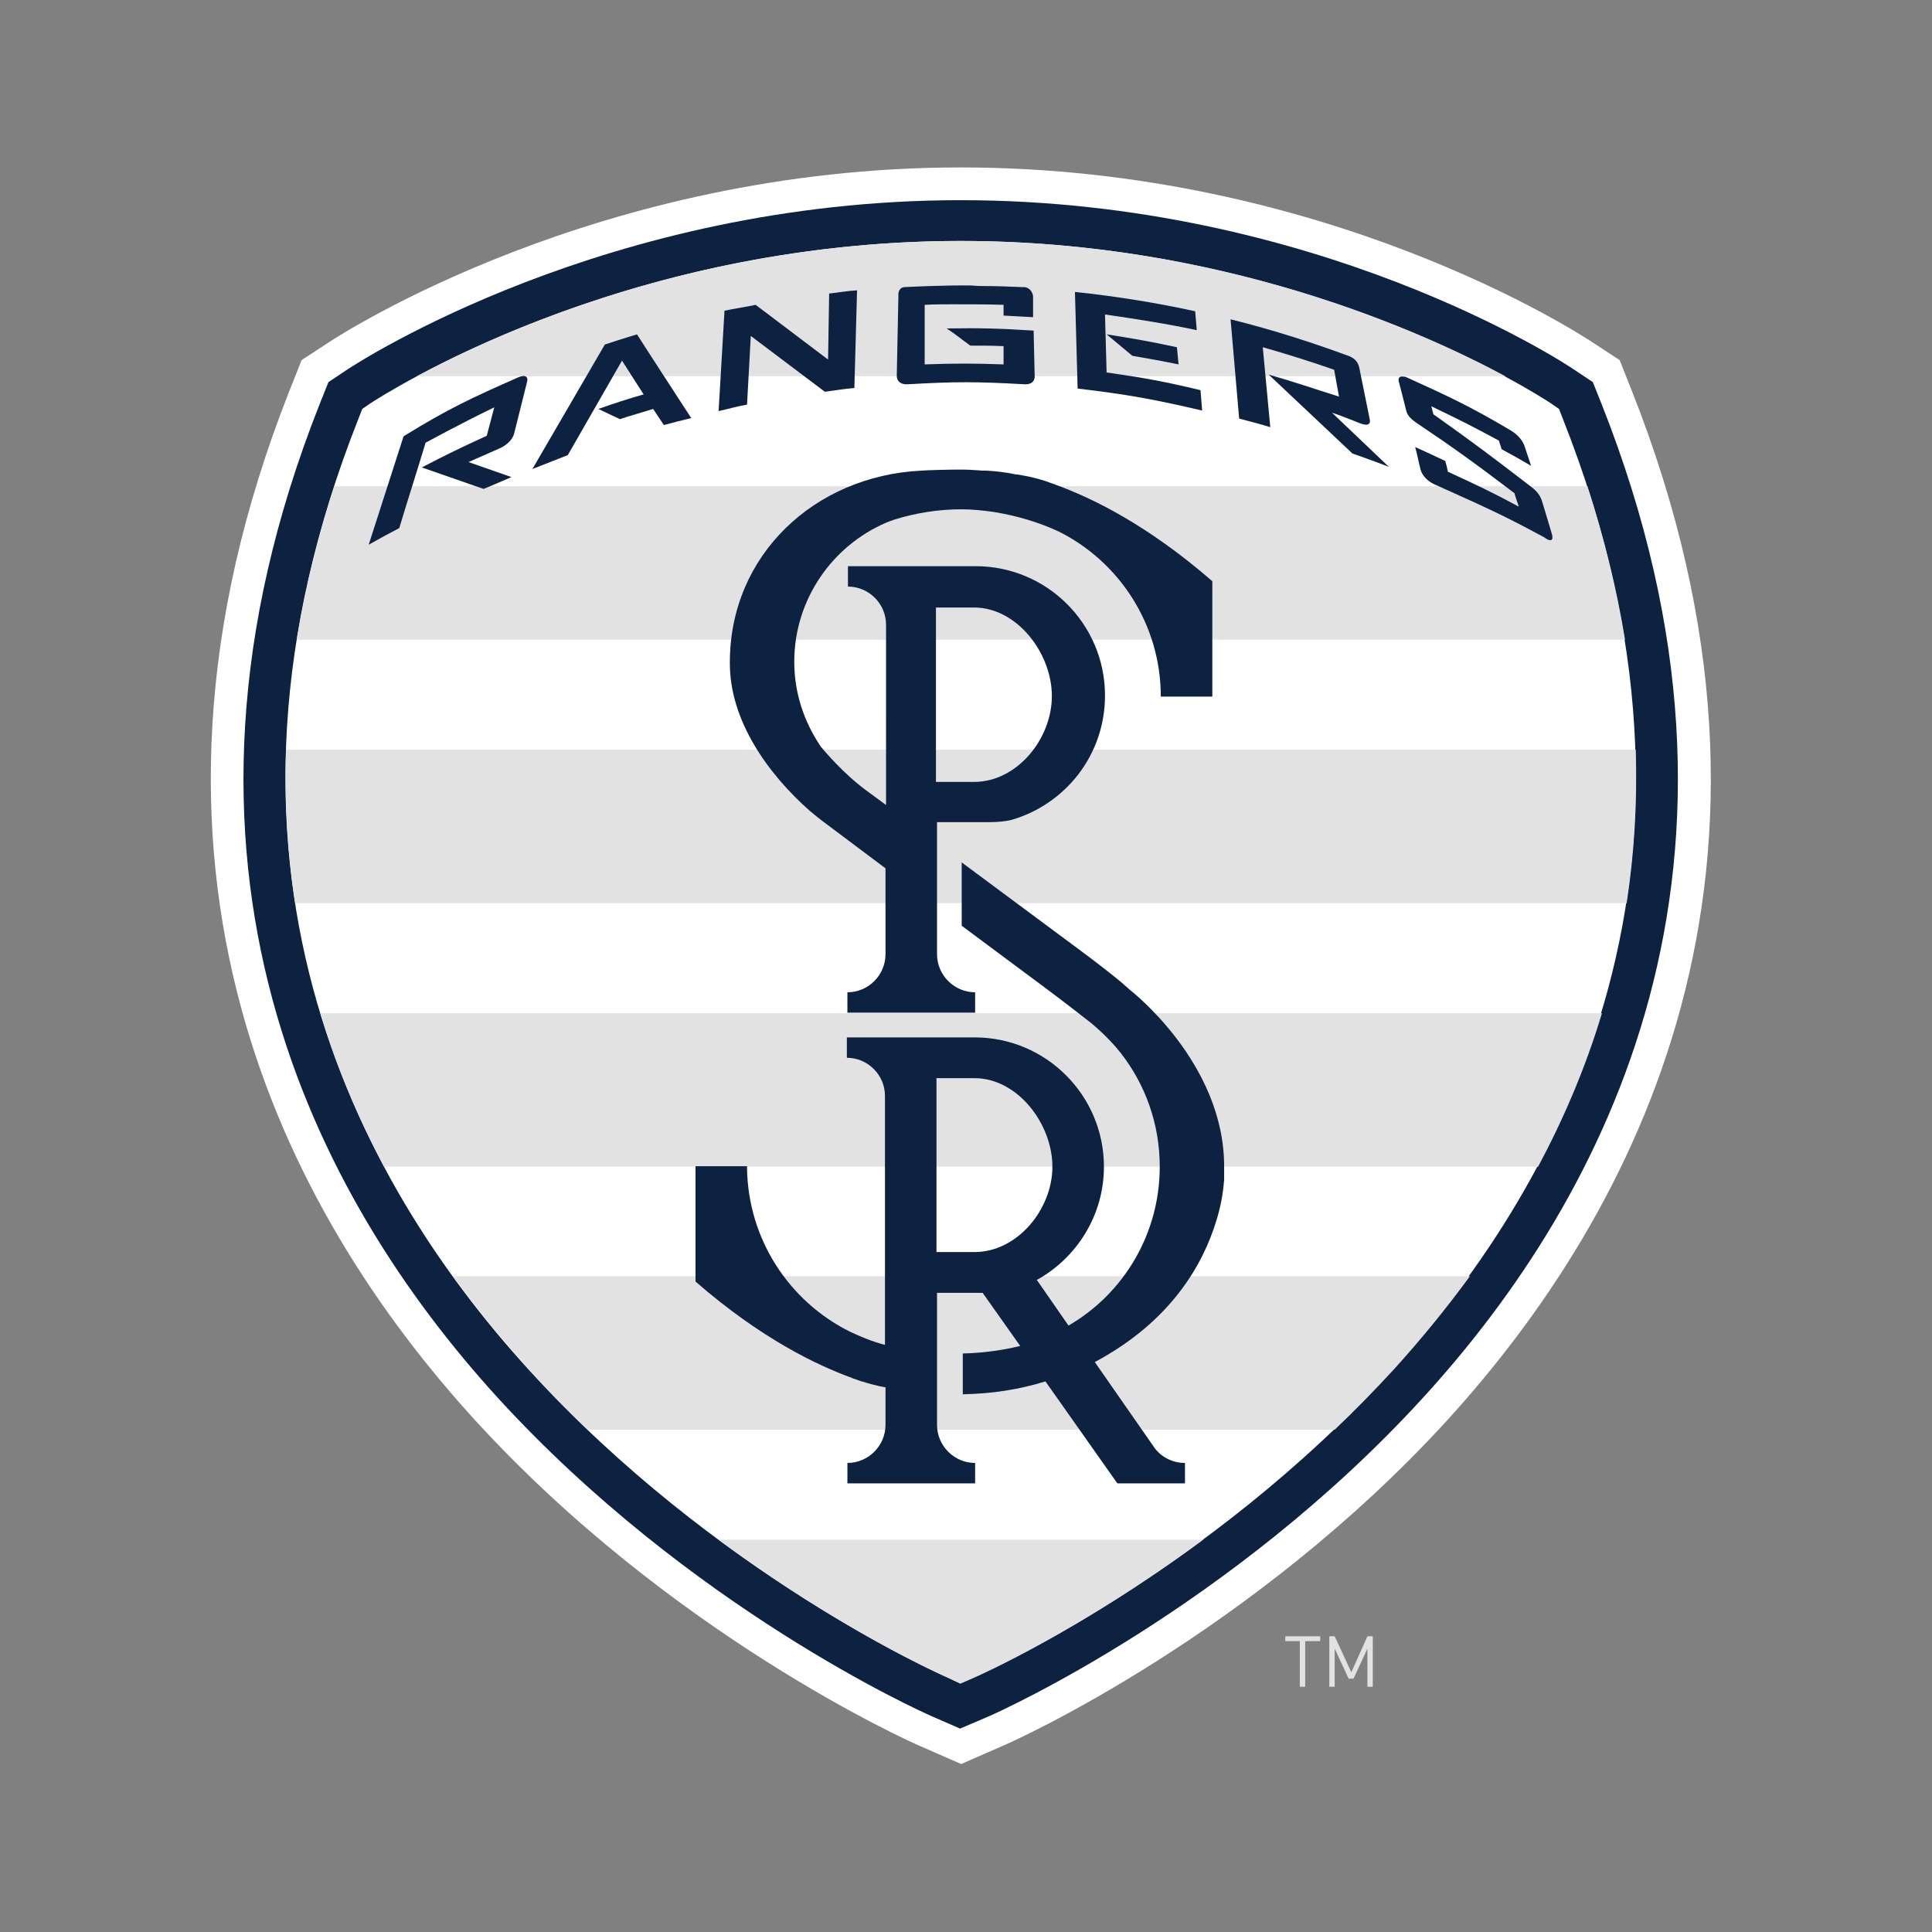
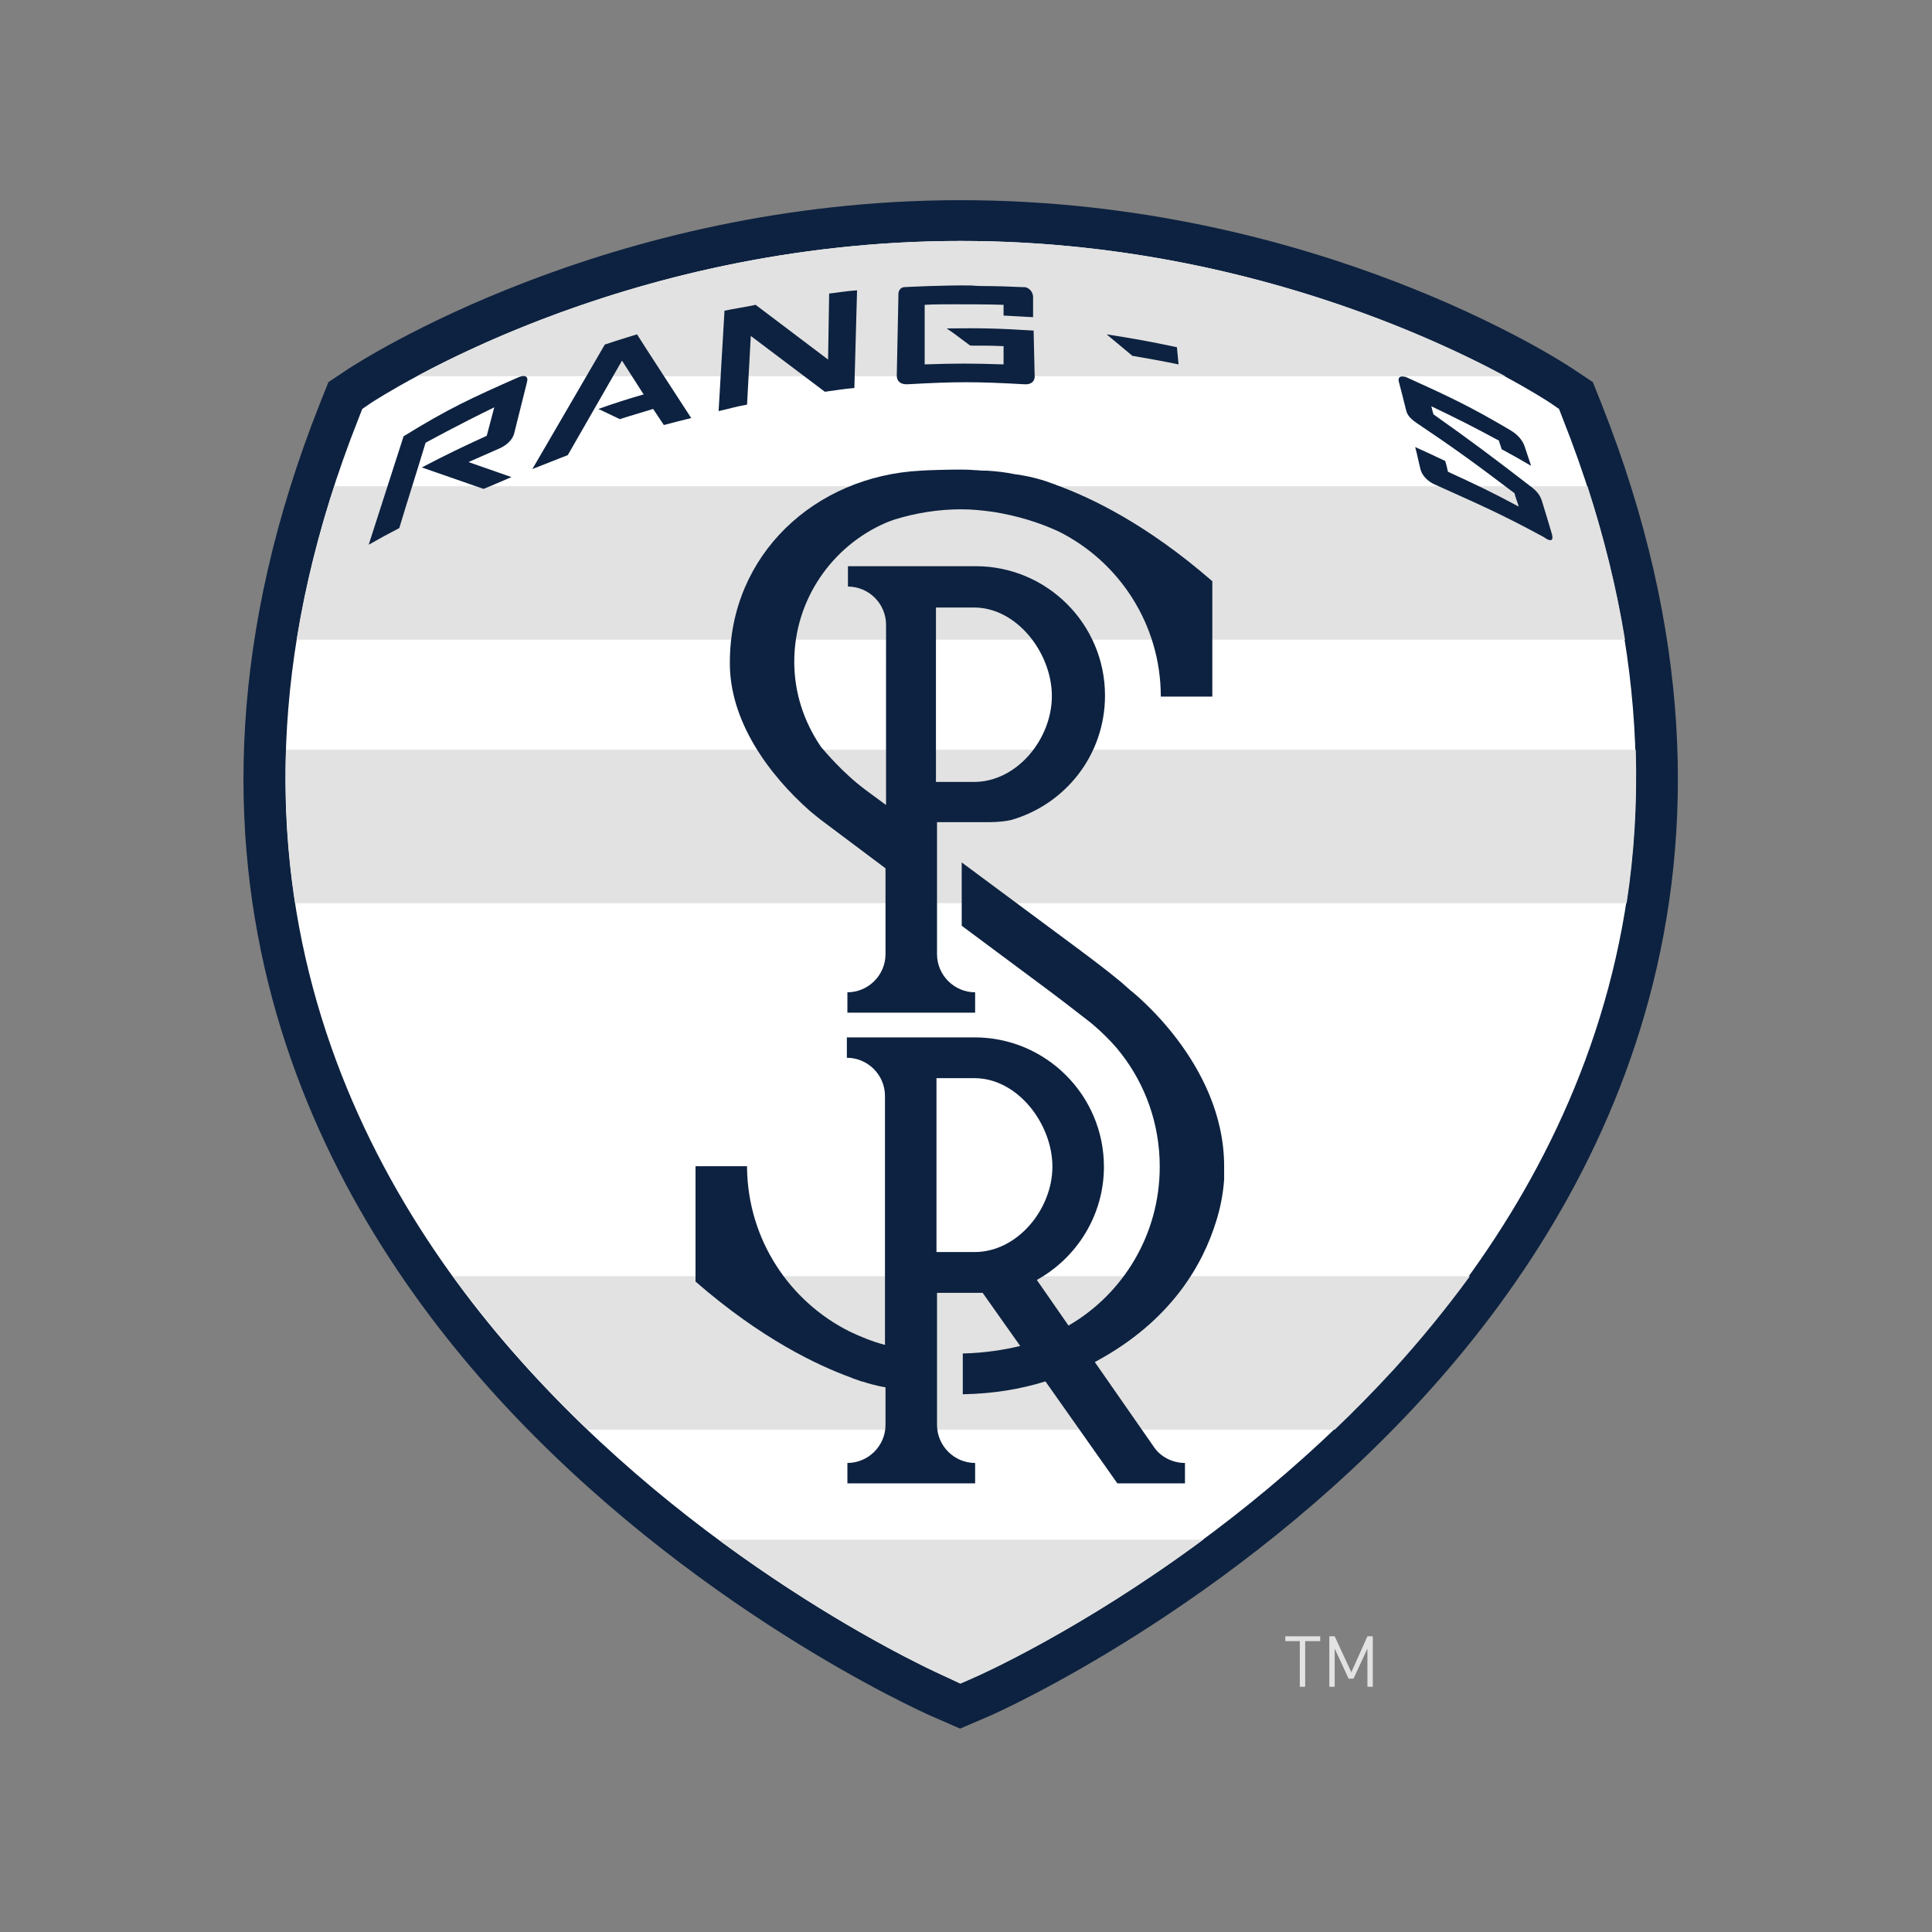
<svg xmlns="http://www.w3.org/2000/svg" version="1.1" id="Layer_1" x="0px" y="0px" width="360px" height="360px" viewBox="0 0 360 360" enable-background="new 0 0 360 360" xml:space="preserve">
  <rect x="0" y="0" width="360" height="360" fill="#808080" stroke="none" />
  <g>
-     <path fill="#FFFFFF" d="M304.1,72.9l-2.3-5.8l-5.2-3.4c-2-1.3-49.5-32.5-117.6-32.5c-67.7,0-115.6,31.2-117.6,32.5l-5.2,3.4   l-2.3,5.8C18.9,161.6,53.3,226,88.4,264.5c36.6,40.1,80.9,59.9,82.7,60.7l8,3.5l8-3.5c1.9-0.8,46.1-20.6,82.7-60.7   C304.8,226,339.2,161.6,304.1,72.9z" />
    <path fill="#0D2240" d="M298.4,75.2l-1.6-4l-3.6-2.4c-1.9-1.3-48-31.5-114.2-31.5c-65.9,0-112.2,30.2-114.2,31.5l-3.6,2.4l-1.6,4   c-34,85.8-0.7,148.1,33.1,185.2c35.8,39.2,78.9,58.5,80.7,59.3l5.5,2.4l5.6-2.4c1.8-0.8,44.9-20.1,80.7-59.3   C299.2,223.2,332.4,160.9,298.4,75.2z" />
    <path fill="#FFFFFF" d="M176.6,312.6c-1.8-0.8-43.4-19.3-78.1-57.4C66.1,219.7,34.3,160.1,66.8,78l0.7-1.8l1.6-1.1   c1.9-1.2,46.2-30.2,109.9-30.2c63.7,0,108.1,29,109.9,30.2l1.6,1.1l0.7,1.8c32.5,82.1,0.7,141.7-31.7,177.2   c-34.7,38.1-76.3,56.6-78.1,57.4l-2.5,1.1L176.6,312.6z" />
    <g>
-       <path fill="#E2E2E2" d="M59.7,188.8c3.1,10.3,7.2,19.8,11.9,28.6h215c4.7-8.8,8.8-18.3,11.9-28.6H59.7z" />
      <path fill="#E2E2E2" d="M84.4,237.8c4.6,6.3,9.4,12.1,14.2,17.4c3.6,4,7.3,7.7,11,11.2h139.1c3.7-3.5,7.4-7.3,11-11.2    c4.8-5.3,9.6-11.1,14.2-17.4H84.4z" />
      <path fill="#E2E2E2" d="M133.9,286.9c22.7,16.8,41.5,25.2,42.7,25.7l2.4,1.1l2.5-1.1c1.2-0.5,20-8.9,42.7-25.7H133.9z" />
      <path fill="#E2E2E2" d="M55,168.3h248.1c1.4-9.1,2-18.6,1.7-28.6H53.3C53,149.7,53.6,159.2,55,168.3z" />
      <path fill="#E2E2E2" d="M77.7,70.1h202.8c-16-8.6-53.2-25.2-101.4-25.2C130.8,44.9,93.7,61.5,77.7,70.1z" />
      <path fill="#E2E2E2" d="M62.3,90.6c-3.2,9.9-5.5,19.4-7,28.6h247.5c-1.5-9.2-3.8-18.7-7-28.6H62.3z" />
    </g>
    <polygon fill="#E2E2E2" points="243.2,305.8 243.2,314.3 242.2,314.3 242.2,305.8 239.5,305.8 239.5,304.9 246,304.9 246,305.8     " />
    <polygon fill="#E2E2E2" points="254.8,314.3 254.8,307.2 252.2,312.8 251.3,312.8 248.7,307.2 248.7,314.3 247.7,314.3    247.7,304.9 248.7,304.9 251.8,311.6 254.8,304.9 255.8,304.9 255.8,314.3  " />
    <g>
      <path fill="#0D2240" d="M92.1,75.9c-6.8,3.3-12.8,6.6-12.8,6.6c-1.9,6.3-3,9.6-4.9,15.9c-2.3,1.2-3.4,1.8-5.7,3.1    c2.5-7.8,4-12.4,6.5-20.2c8.4-5.2,12.8-7.2,21.4-11c1.2-0.5,1.9-0.2,1.6,0.9c-0.9,3.5-1.5,6.1-2.4,9.6c-0.3,1.1-1.3,2.1-2.6,2.7    c-1.1,0.5-5.9,2.6-5.9,2.6l8,2.8c-1.9,0.8-3.2,1.4-5.2,2.2l-11.5-4c4.6-2.4,7.3-3.7,12.1-5.9L92.1,75.9z" />
    </g>
    <g>
      <path fill="#0D2240" d="M289.2,99.6c-0.7-2.3-1.2-4.1-1.9-6.3c-0.3-0.9-0.8-1.7-2-2.6c-7.4-5.7-11-8.4-18.2-13.5    c-0.3-1-0.1-0.5-0.4-1.5c5,2.4,7.6,3.7,12.6,6.4c0.3,1.1,0.2,0.5,0.5,1.6c2.2,1.2,3.3,1.8,5.5,3.1c-0.6-1.8-0.6-1.8-1.2-3.6    c-0.3-1-1.2-2.1-2.3-2.8c-0.1-0.1-0.2-0.1-0.3-0.2c-7.6-4.5-11.5-6.3-19.2-9.8c-0.2-0.1-0.4-0.2-0.6-0.2c-0.9-0.2-1.3,0.2-1,1.1    c0.5,2,0.8,3,1.3,5.1c0.2,0.9,0.7,1.5,1.8,2.3c7.3,4.9,11,7.6,18.4,13.2c0.2,0.8,0.7,2.1,0.8,2.5c-5.2-2.8-8-4.1-13.2-6.5    c-0.3-1.3-0.1-0.6-0.5-2c-2.3-1.1-3.4-1.6-5.6-2.6c0.5,1.9,0.5,2.2,1,4.2c0.3,1.1,1.3,2.2,2.7,2.8c8.2,3.7,12.2,5.4,20.3,9.8    C288.9,101,289.5,100.8,289.2,99.6z" />
    </g>
    <path fill="#0D2240" d="M192.8,70.3l-0.2-8.7c-6.4-0.4-9.8-0.5-16.2-0.4c1.8,1.2,2.6,1.9,4.4,3.2c2.4,0,3.8,0,6.2,0.1v3.4   c-5.8-0.2-8.9-0.2-14.7,0V56.8c1.7-0.1,3.6-0.1,5.3-0.1c3,0,6.4,0,9.4,0.1v2c2.1,0.1,3.3,0.2,5.5,0.3v-3.9   c-0.1-0.8-0.6-1.5-1.5-1.7c-0.2,0-0.3,0-0.5,0l0,0c0,0,0,0,0,0c-2.3-0.1-4.7-0.2-7.3-0.2c-1.2,0-2.1-0.1-2.1-0.1   c-5-0.1-12.6,0.3-12.6,0.3c-1.1,0.1-1.1,1.3-1.1,1.3v0.6L167.1,70c0,1.1,0.8,1.7,2.1,1.6c8.8-0.5,12.7-0.5,21.6,0   C192,71.7,192.7,71.2,192.8,70.3L192.8,70.3z" />
-     <path fill="#0D2240" d="M249.5,73.9c-5.1-1.6-8.2-2.7-13.1-4.1L252,84.5c2.8,1,4,1.4,6.8,2.5c0,0-6.5-6.2-10.6-10.1   c2.1,0.7,3.2,1.2,5.3,2c1.3,0.5,2,0.2,1.7-0.9l-1.9-9.4c-0.2-1-0.7-1.7-1.8-2.2c-6.5-2.4-14.1-4.9-22.2-6.9l1.6,18.5   c2.3,0.6,3.5,0.9,5.8,1.6l-1.4-14.9c4.6,1.3,9.3,2.8,13.3,4.2L249.5,73.9z" />
    <path fill="#0D2240" d="M139.9,62.6l-0.7,12.8c-2.3,0.4-3,0.7-5.3,1.2l1.1-18.7c1.8-0.4,4-0.7,5.8-1.1L154.3,67l0.2-12.3   c1.8-0.2,3.4-0.5,5.2-0.6l-0.5,18.2c-2.3,0.2-3.2,0.4-5.5,0.7L139.9,62.6z" />
    <path fill="#0D2240" d="M219.3,64.7c-5.2-1.1-8-1.6-13.1-2.4l4.8,4c3.4,0.6,5.2,0.9,8.6,1.6l0-0.1L219.3,64.7z" />
    <path fill="#0D2240" d="M128.8,77.9c0,0-9.7-14.9-10.1-15.6c0,0-2.7,0.8-6,1.9L99.2,87.4c0,0,4.3-1.7,6.6-2.6l10.1-17.6l4.1,6.4   l-0.1-0.1c-2.8,0.8-5.6,1.7-8.4,2.7l4,1.9c1.8-0.6,4.3-1.3,6.2-1.9l2,3C125.9,78.6,126.8,78.4,128.8,77.9z" />
-     <path fill="#0D2240" d="M223.7,72.7c-6.7-1.6-10.5-2.3-17.5-3.3l-0.3-10.8c5.6,0.8,11.9,1.8,17,2.9c0,0,0,0,0.1,0l-0.3-3.5   c-6.8-1.5-14.7-2.8-22.4-3.6l0.5,18c9.3,1.1,14.2,2,23.2,4.1L223.7,72.7z" />
    <g>
      <path fill="#0D2240" d="M150.9,151.1c0.6,0.5,1.8,1.5,2.9,2.3l11.2,8.4v16c0,3.9-3.2,7.1-7.1,7.1v3.8h23.8l0-3.8    c-3.9,0-7.1-3.2-7.1-7.1v-24.6h9.6c1.9,0,3.3-0.2,4.2-0.4c10.1-2.9,17.5-12.1,17.5-23.2c0-13.3-10.8-24.1-24.1-24.1h-23.8v3.8    c3.9,0,7.1,3.2,7.1,7.1V150l-3.8-2.8c-4.3-3.2-7.6-7.2-8.3-8l-0.2-0.3c-3-4.5-4.8-9.8-4.8-15.6c0-11.6,7.1-21.6,17.1-25.9    c0.5-0.2,1-0.4,1.6-0.6c3.9-1.2,8.1-1.9,12.4-1.9c2,0,4,0.2,6.1,0.5c4.3,0.7,8.3,1.9,12,3.6c11.3,5.6,19.1,17.3,19.1,30.8h0h0.1h0    h9.5v0v-12.5v0v-9v0c-12.3-10.7-22.7-15.6-29-17.9c-0.1,0-0.1,0-0.2-0.1c-0.6-0.2-1.2-0.4-1.7-0.6l0,0c0,0,0,0,0,0    c-2.8-0.9-4.4-1.1-4.4-1.1s-0.9-0.2-1.3-0.2c-1.9-0.4-3.7-0.6-5.4-0.7c-0.2,0-0.4,0-0.6,0c-0.6,0-1.1-0.1-1.7-0.1    c-1.1-0.1-2.2-0.1-3.1-0.1c-1.7,0-5.6,0.1-6.9,0.2c-19.8,1-35.6,15.7-35.6,35.7C135.9,134.3,143.2,144.3,150.9,151.1z     M174.4,113.2h7.1c8,0,14.5,8.5,14.5,16.5c0,8-6.5,16-14.5,16l-1.4,0h-5.7V113.2z" />
      <path fill="#0D2240" d="M228.1,217.3c0-19.3-17.5-32.8-17.5-32.8c-1-0.9-1.7-1.5-1.7-1.5c-1.7-1.4-4.1-3.3-7.2-5.6l0,0l-0.4-0.3    c-0.1-0.1-0.2-0.2-0.4-0.3l0,0l-21.7-16.1v11.8l16.4,12.2l0,0c3.2,2.4,5.6,4.3,7.3,5.6c0.3,0.2,3.7,3,6,6    c4.5,5.8,7.2,13.1,7.2,21.1c0,12.6-6.8,23.7-17,29.6l-5.9-8.5v0c7.4-4.1,12.5-12,12.5-21.1c0-13.3-10.8-24.1-24.1-24.1h-23.8v3.8    c3.9,0,7.1,3.2,7.1,7.1v46.4c-2.3-0.6-4.5-1.5-6.6-2.5c-11.2-5.6-18.9-17.1-19.1-30.4v-0.4h-9.6v21.5c12.3,10.7,22.7,15.6,29,17.9    c0.1,0,0.1,0,0.2,0.1c0.6,0.2,1.2,0.4,1.7,0.6c0,0,0,0,0.1,0c2.8,0.9,4.4,1.1,4.4,1.1l0,0v7c0,3.9-3.2,7.1-7.1,7.1v3.8h23.8l0-3.8    c-3.9,0-7.1-3.2-7.1-7.1v-24.6h8.5l7,9.9c-2.9,0.7-6.5,1.3-10.7,1.4v7.6c5.5-0.1,10.6-0.9,15.4-2.4l13.4,19h12.6v-3.8v0    c-2.4,0-4.6-1.2-5.8-3c0,0,0,0,0,0l-11-15.8c14.4-7.7,20.2-18.4,22.6-26.2c0.8-2.5,1.3-5.1,1.5-7.8    C228.1,218.2,228.1,217.3,228.1,217.3z M181.6,233.3h-7.1v-32.4h7.1c8,0,14.5,8.5,14.5,16.5C196.1,225.3,189.6,233.3,181.6,233.3z    " />
    </g>
  </g>
</svg>